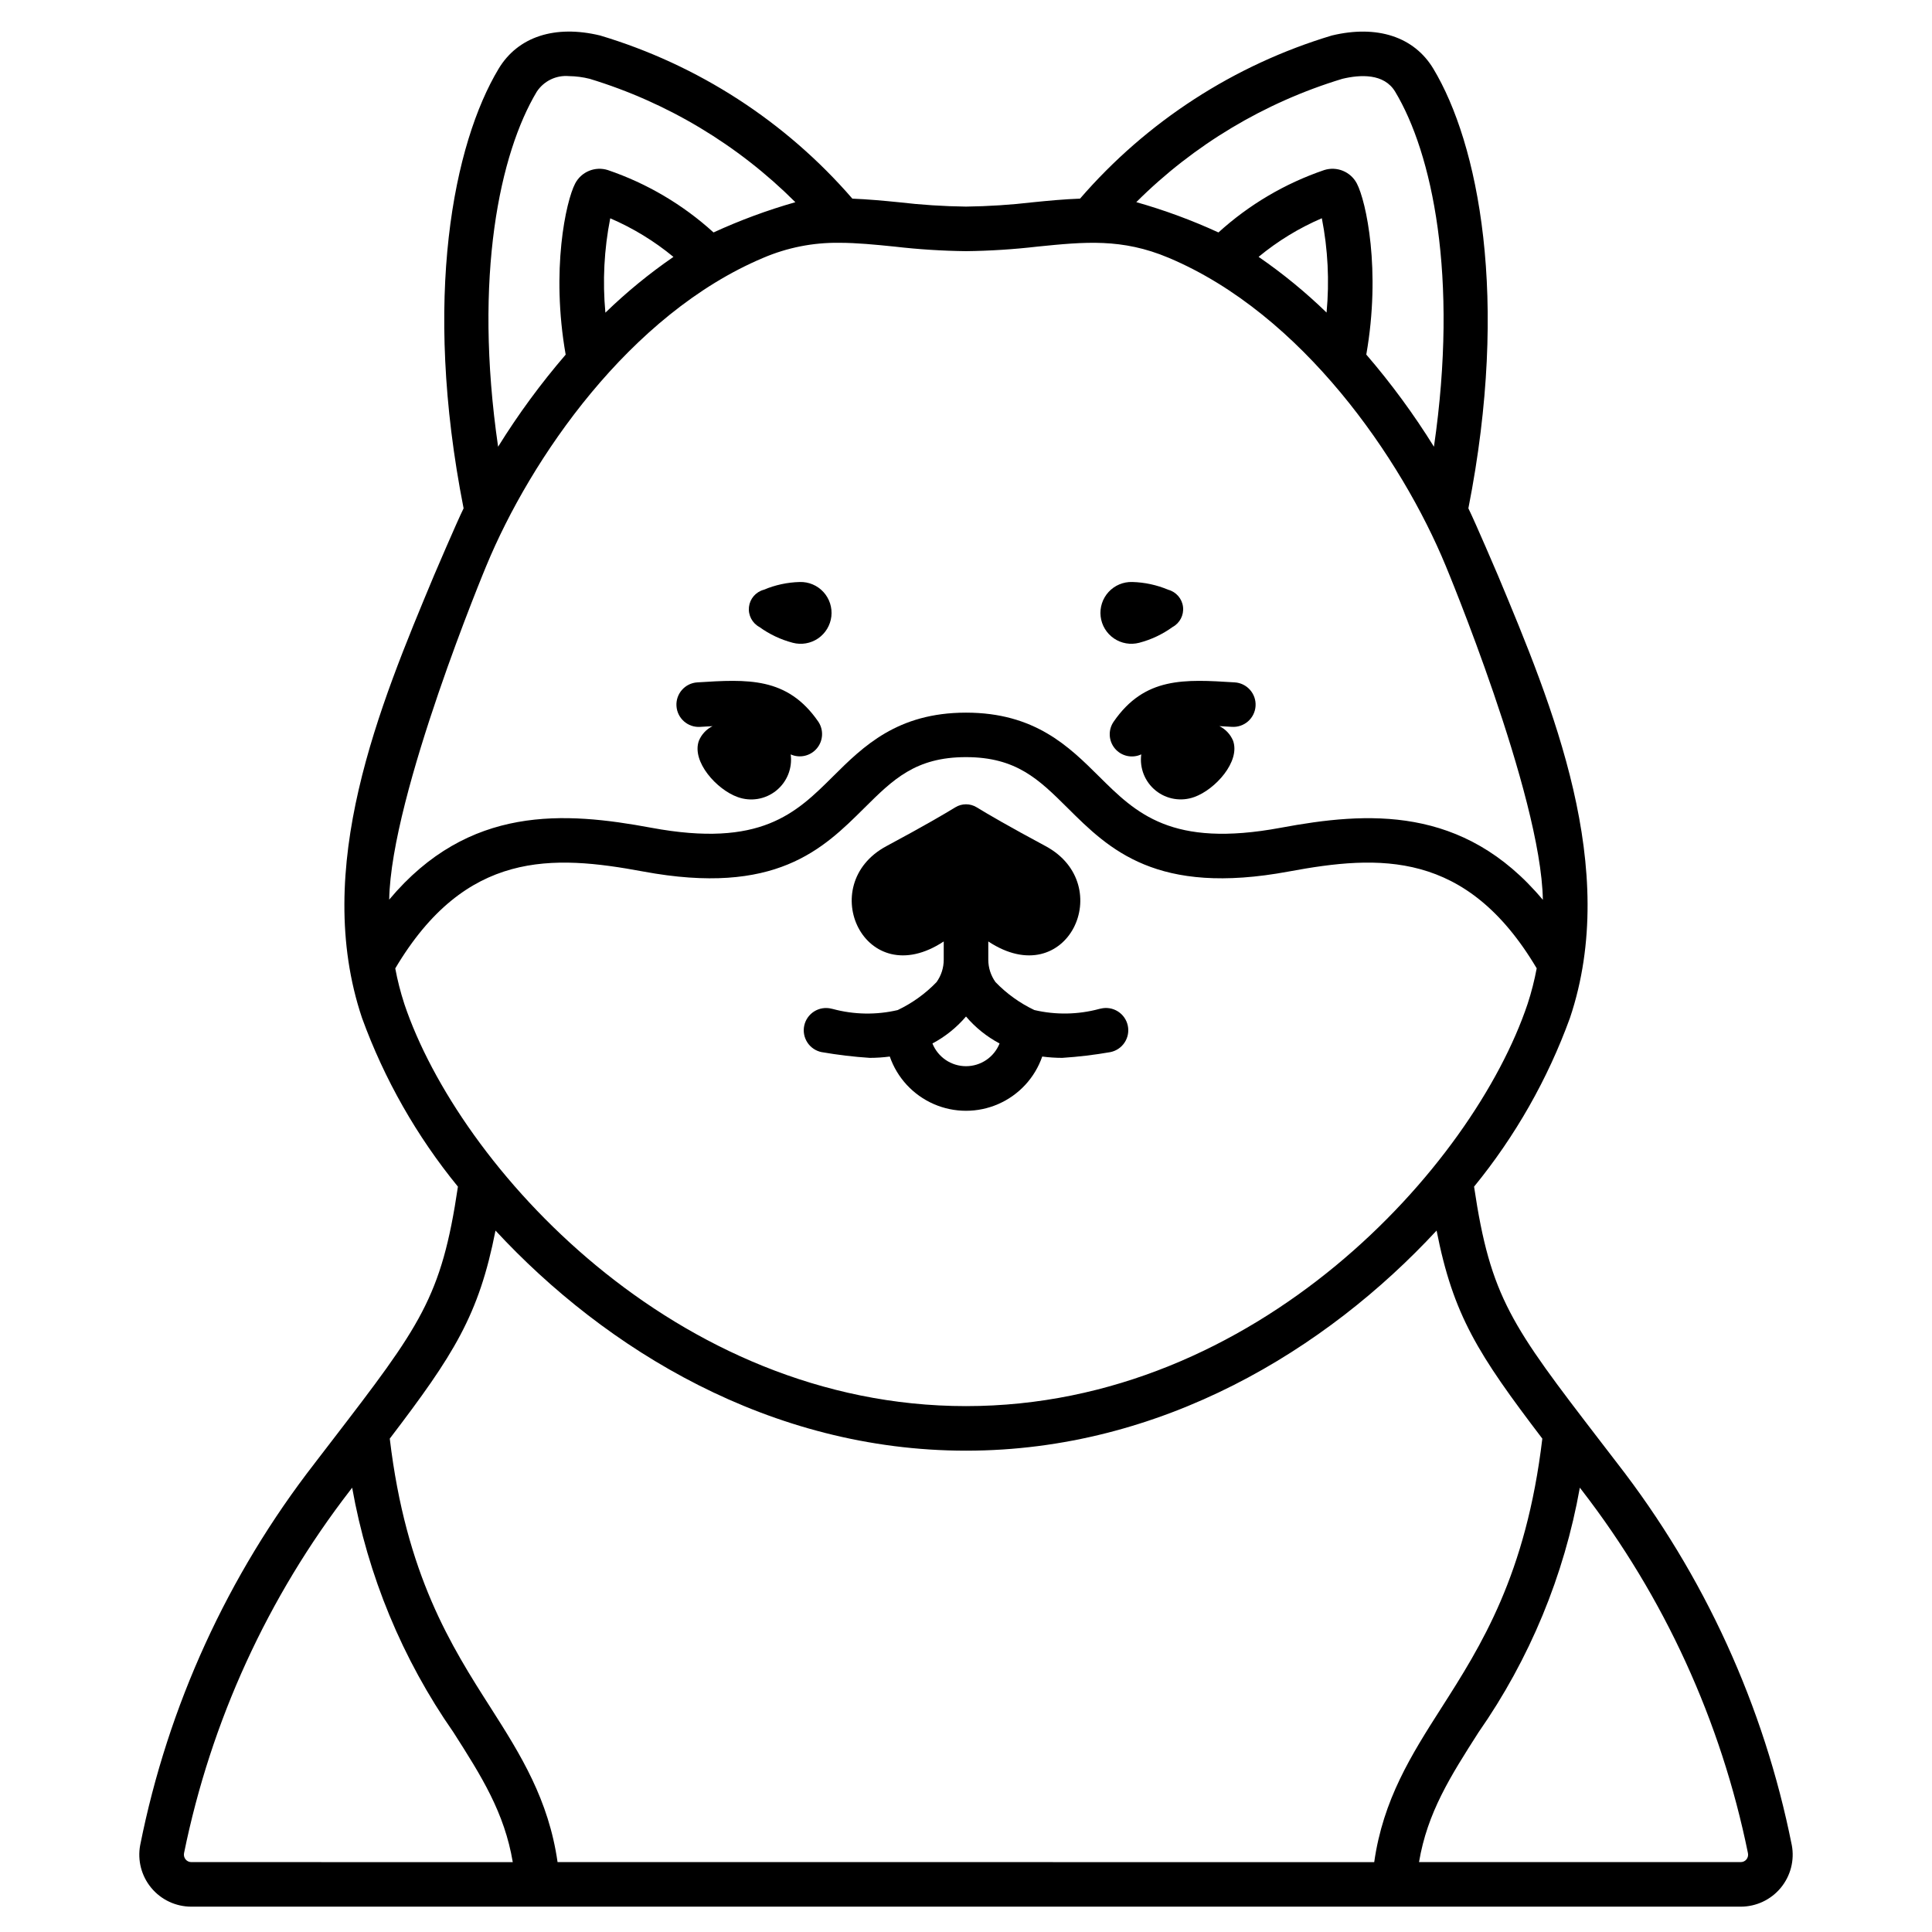
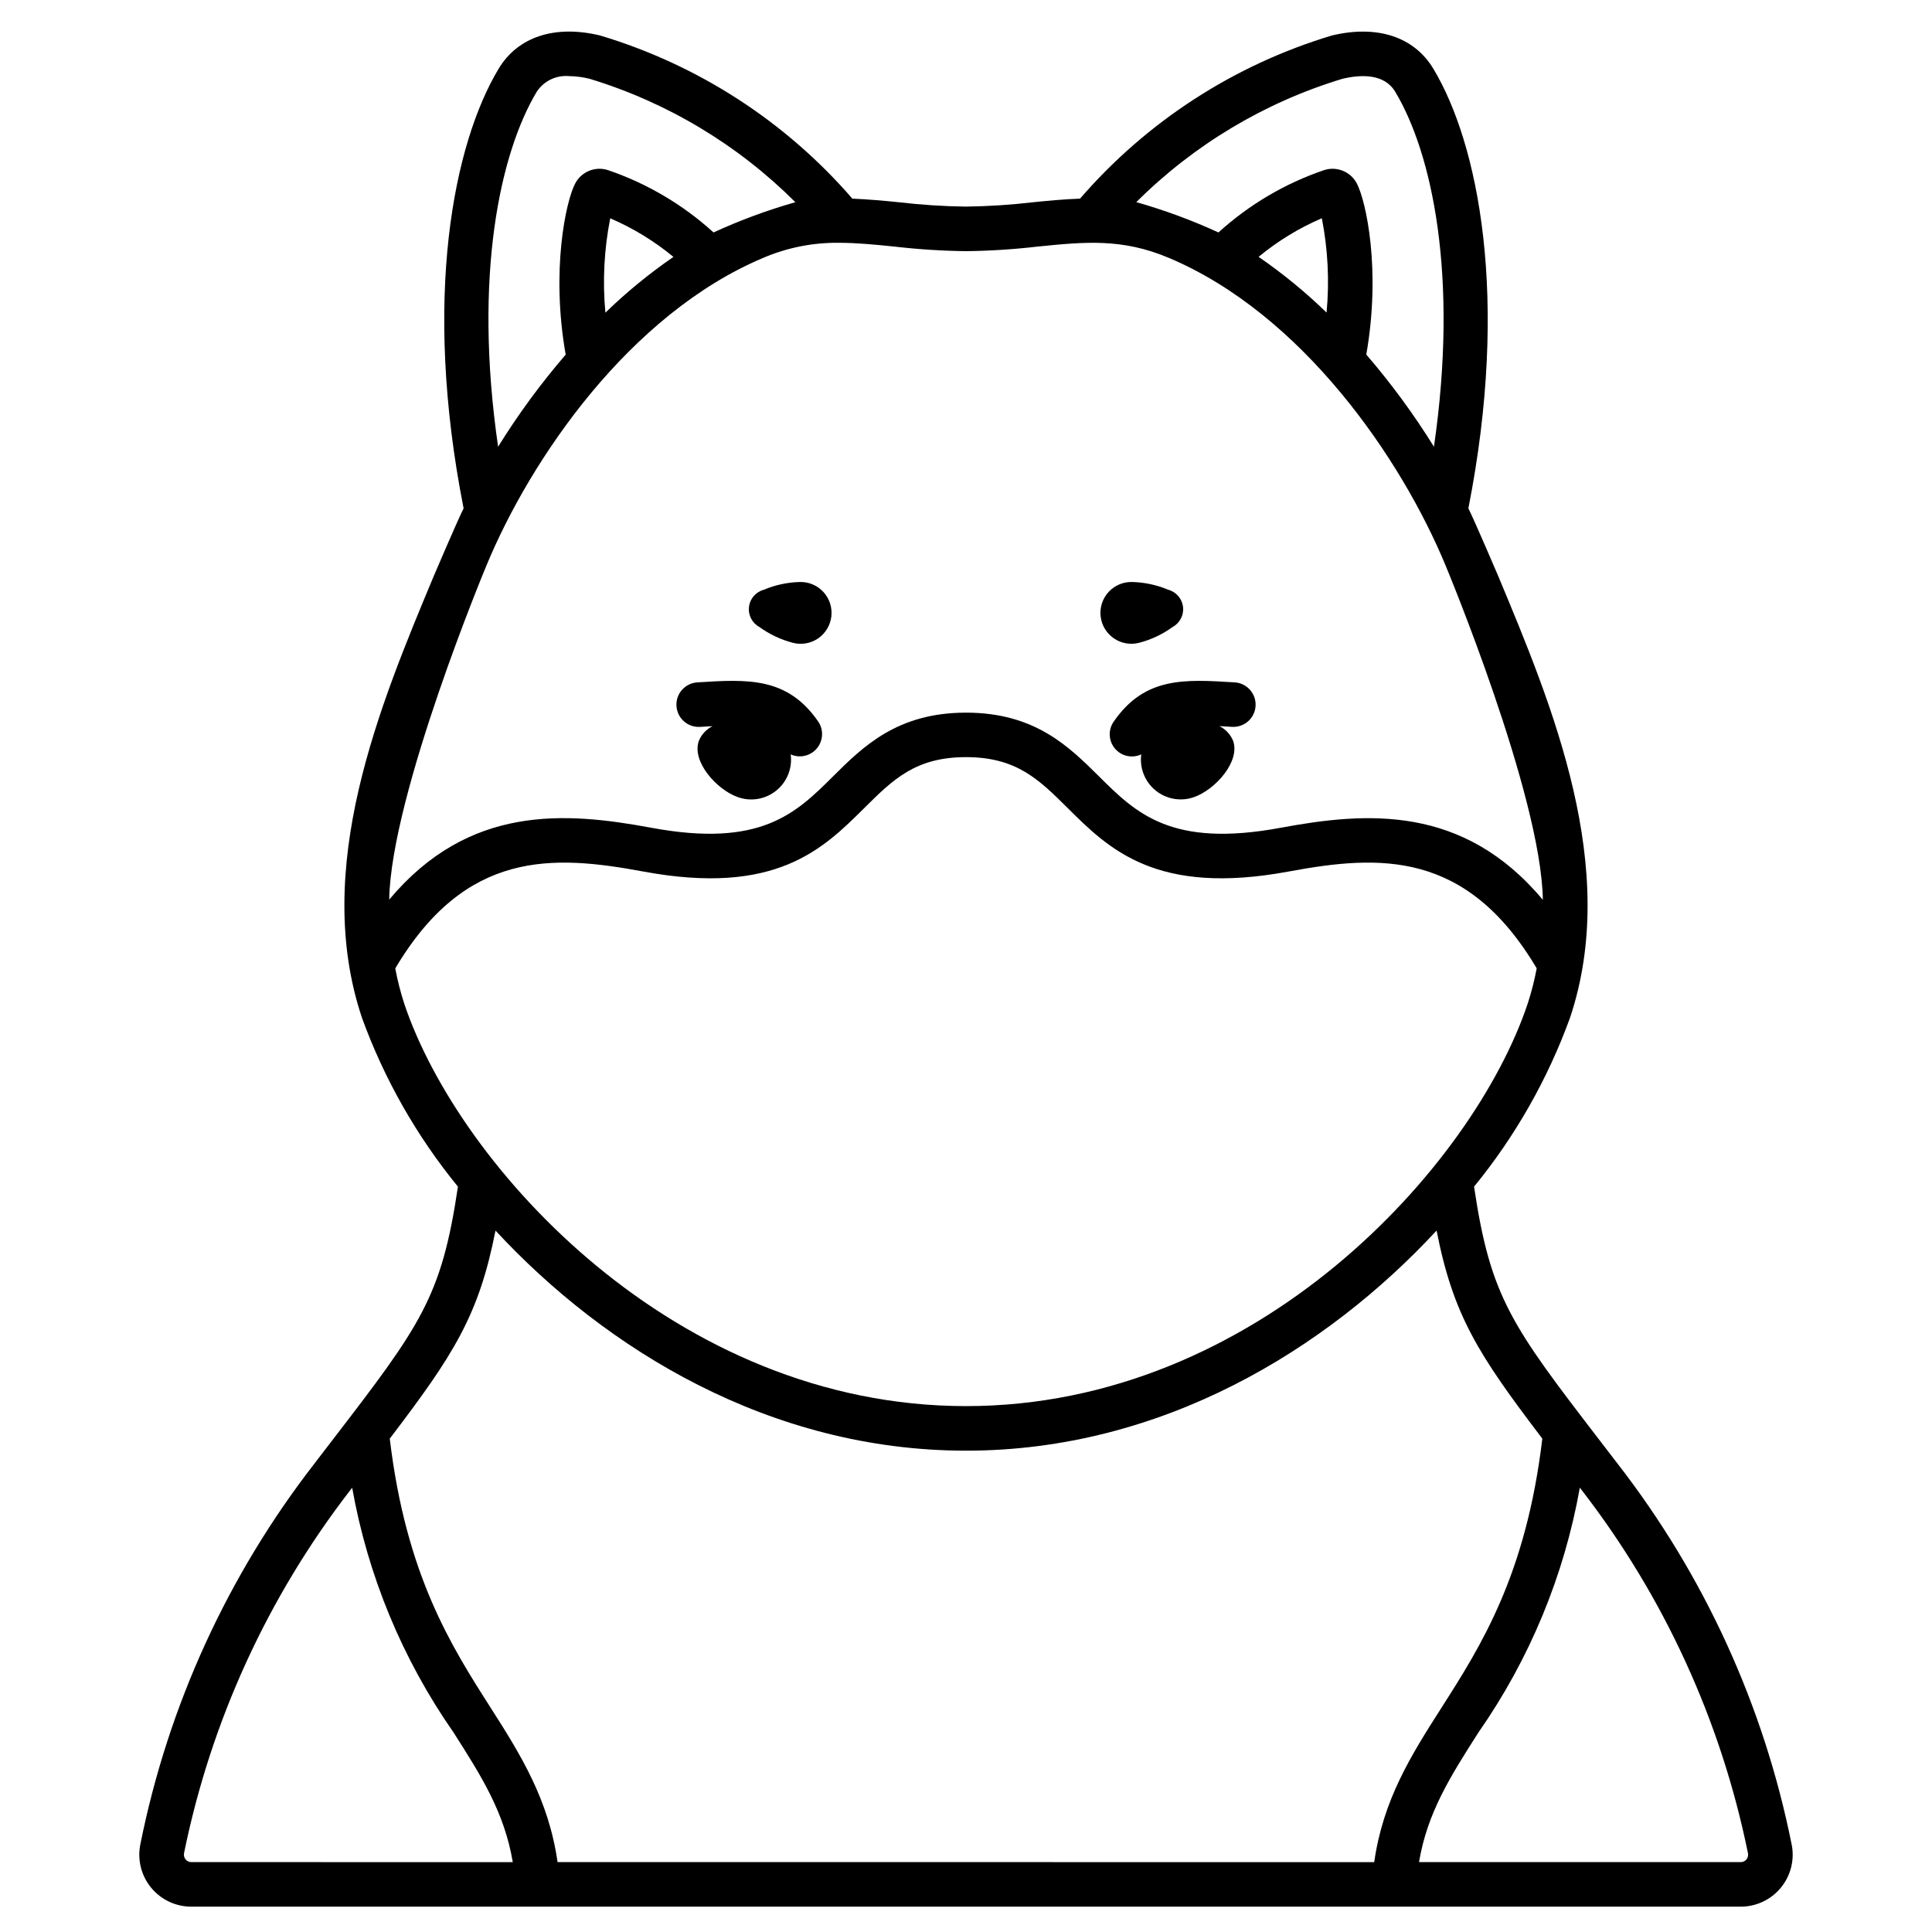
<svg xmlns="http://www.w3.org/2000/svg" fill="#000000" width="800px" height="800px" version="1.1" viewBox="144 144 512 512">
  <g>
-     <path d="m361.8 422.83c4.203 0.73 8.445 1.238 12.703 1.516 1.773-0.004 3.543-0.121 5.301-0.352 1.953 5.633 6.168 10.191 11.629 12.582 5.465 2.391 11.676 2.391 17.137 0 5.461-2.391 9.68-6.949 11.633-12.582 1.754 0.23 3.523 0.348 5.297 0.352 4.258-0.277 8.5-0.785 12.707-1.516 1.562-0.297 2.938-1.211 3.816-2.539 0.879-1.324 1.184-2.949 0.852-4.504-0.336-1.555-1.281-2.91-2.629-3.754-1.348-0.848-2.977-1.117-4.523-0.746l-0.453 0.098v0.004c-5.609 1.508-11.504 1.605-17.16 0.281-3.848-1.832-7.332-4.336-10.289-7.398-1.246-1.738-1.918-3.82-1.914-5.961v-4.816c20.973 13.859 34.266-15.023 15.172-25.27-9.742-5.223-15.297-8.469-18.23-10.27-1.742-1.078-3.945-1.078-5.691 0-2.938 1.797-8.488 5.047-18.23 10.27-19.094 10.234-5.797 39.129 15.172 25.27v4.824c0.004 2.141-0.664 4.223-1.914 5.961-2.957 3.062-6.441 5.566-10.285 7.398-5.656 1.324-11.555 1.227-17.164-0.281l-0.453-0.098v-0.004c-1.543-0.371-3.176-0.102-4.523 0.746-1.344 0.844-2.293 2.199-2.629 3.754-0.332 1.555-0.027 3.18 0.852 4.504 0.879 1.328 2.258 2.242 3.82 2.539zm38.203-9.445c2.484 2.922 5.504 5.348 8.895 7.144-1.457 3.641-4.977 6.023-8.895 6.023s-7.441-2.383-8.898-6.023c3.391-1.797 6.41-4.223 8.898-7.144z" />
    <path d="m445.91 314.34c3.176-0.832 6.172-2.246 8.832-4.172 1.926-1.043 3.023-3.148 2.773-5.324s-1.801-3.977-3.914-4.551c-3.023-1.273-6.262-1.973-9.543-2.059-2.375-0.07-4.664 0.895-6.273 2.644-1.609 1.754-2.375 4.117-2.106 6.477 0.273 2.363 1.559 4.488 3.523 5.832 1.961 1.34 4.41 1.758 6.707 1.152z" />
    <path d="m439.16 335.21c-1.531 2.176-1.41 5.109 0.297 7.152s4.574 2.68 6.988 1.555c-0.488 3.652 0.973 7.297 3.844 9.605 2.871 2.312 6.742 2.953 10.207 1.699 5.531-1.969 12.246-9.383 10.285-14.914-0.699-1.688-1.988-3.066-3.625-3.875 1.055 0.059 2.094 0.113 3.289 0.188 1.566 0.105 3.113-0.414 4.293-1.449 1.184-1.039 1.902-2.5 2-4.07 0.102-1.566-0.43-3.109-1.473-4.285-1.039-1.176-2.508-1.891-4.078-1.98-13.293-0.832-23.812-1.5-32.027 10.375z" />
    <path d="m345.26 310.17c2.656 1.926 5.652 3.34 8.828 4.172 2.297 0.605 4.746 0.188 6.711-1.152 1.961-1.344 3.246-3.469 3.519-5.832 0.27-2.359-0.496-4.723-2.106-6.477-1.605-1.75-3.894-2.715-6.273-2.644-3.281 0.086-6.516 0.785-9.543 2.059-2.113 0.574-3.664 2.375-3.914 4.551s0.852 4.281 2.777 5.324z" />
    <path d="m329.54 336.63c1.18-0.074 2.234-0.129 3.285-0.188h0.004c-1.637 0.809-2.926 2.188-3.621 3.875-1.969 5.531 4.754 12.953 10.285 14.914h-0.004c3.469 1.258 7.336 0.613 10.207-1.699 2.875-2.309 4.332-5.953 3.848-9.605 2.41 1.078 5.242 0.426 6.938-1.602 1.695-2.023 1.84-4.93 0.352-7.113-8.215-11.871-18.727-11.211-32.043-10.375-3.258 0.207-5.731 3.016-5.519 6.273 0.207 3.254 3.016 5.727 6.269 5.519z" />
    <path d="m618.84 632.97c-7.356-36.871-23.191-71.523-46.262-101.21l-4.555-5.93c-23.445-30.523-29.027-37.988-33.379-67.352v-0.004c10.922-13.367 19.512-28.48 25.41-44.703 13.328-39.699-4.644-82.727-19.086-117.29 0 0-6.019-14.105-7.832-17.766 11.02-55.938 2.586-96.758-9.289-116.51-5.098-8.465-14.891-11.676-26.879-8.801-25.902 7.781-49.055 22.777-66.746 43.234-4.156 0.152-8.266 0.539-12.461 0.961-5.898 0.691-11.828 1.074-17.762 1.152-5.938-0.078-11.867-0.461-17.766-1.152-4.148-0.418-8.23-0.789-12.348-0.957-17.723-20.473-40.918-35.473-66.859-43.238-11.992-2.887-21.781 0.336-26.879 8.805-11.875 19.75-20.309 60.57-9.289 116.51-1.816 3.66-7.832 17.766-7.832 17.766-14.441 34.57-32.414 77.598-19.086 117.29 5.898 16.223 14.492 31.332 25.414 44.699-4.348 29.398-9.93 36.809-33.387 67.344l-4.555 5.93 0.004 0.004c-23.07 29.688-38.91 64.34-46.262 101.21-0.758 4.027 0.316 8.188 2.934 11.344 2.617 3.156 6.504 4.981 10.605 4.981h410.61c4.102 0 7.988-1.824 10.605-4.981 2.617-3.156 3.695-7.316 2.934-11.344zm-119.11-468.08c4.766-1.141 11.062-1.484 14.004 3.41 9.762 16.23 16.863 48.781 10.277 94.094v-0.004c-5.332-8.594-11.328-16.762-17.93-24.426 3.938-22.391-0.047-40.629-2.496-45.324-1.637-3.133-5.289-4.641-8.66-3.57-10.375 3.535-19.914 9.16-28.023 16.531-7.039-3.234-14.32-5.918-21.773-8.031 15.246-15.207 33.996-26.43 54.602-32.68zm-4.176 61.941c-5.582-5.414-11.609-10.352-18.012-14.762 5.07-4.191 10.715-7.637 16.758-10.234 1.613 8.23 2.035 16.648 1.254 24.996zm-209.3-58.535c1.875-2.84 5.152-4.422 8.543-4.125 1.848 0.027 3.688 0.266 5.484 0.719 20.57 6.262 39.289 17.492 54.5 32.695-7.422 2.113-14.676 4.793-21.688 8.016-8.105-7.371-17.641-13-28.016-16.531-3.371-1.07-7.023 0.438-8.66 3.574-2.445 4.691-6.449 22.934-2.508 45.34-6.594 7.656-12.582 15.816-17.906 24.402-6.59-45.305 0.512-77.855 10.25-94.09zm36.215 43.785c-6.414 4.414-12.449 9.359-18.035 14.781-0.773-8.352-0.34-16.777 1.285-25.008 6.039 2.598 11.68 6.039 16.75 10.227zm-49.57 81.824c11.699-28.309 37.938-66.664 73.406-81.59 6.352-2.707 13.199-4.062 20.105-3.969 4.676 0 9.445 0.48 14.648 1.004 6.289 0.73 12.613 1.137 18.949 1.211 6.332-0.074 12.656-0.48 18.945-1.211 12.488-1.254 22.348-2.254 34.754 2.969 35.469 14.926 61.707 53.281 73.406 81.59 0 0 25.312 60.641 25.762 88.559-21.109-25.215-46.633-23.344-69.453-19.105-29.023 5.398-38.332-3.84-48.188-13.625-7.969-7.91-17.008-16.879-35.227-16.879s-27.258 8.965-35.227 16.879c-9.84 9.781-19.152 19.016-48.188 13.625-22.828-4.238-48.348-6.152-69.449 19.047 0.461-27.902 25.754-88.504 25.754-88.504zm-21.754 116.11h-0.004c-1-3.07-1.801-6.203-2.394-9.375 18.633-31.395 41.691-30.141 65.688-25.684 35.117 6.523 47.625-5.902 58.648-16.855 7.574-7.519 13.551-13.453 26.91-13.453s19.336 5.934 26.91 13.453c11.02 10.957 23.562 23.379 58.648 16.855 24.008-4.457 47.062-5.727 65.691 25.668h-0.004c-0.594 3.18-1.395 6.316-2.398 9.391-14.41 43-71.688 106.62-148.83 106.62-77.148 0-134.43-63.617-148.87-106.61zm-56.441 227.46h-0.004c-0.582 0.008-1.133-0.25-1.504-0.699-0.383-0.465-0.539-1.074-0.426-1.664 7.125-35.004 22.188-67.906 44.031-96.172l0.523-0.684v-0.004c4.144 23.289 13.293 45.398 26.824 64.805 7.477 11.699 13.535 21.312 15.742 34.43zm97.055 0c-2.363-16.531-9.746-28.402-17.652-40.781-10.578-16.547-22.512-35.32-26.816-71.445 17.012-22.32 23.617-32.707 28.02-55.133 29.133 31.449 72.742 58.328 124.7 58.328s95.57-26.883 124.7-58.332c4.394 22.434 11.02 32.812 28.02 55.137-4.305 36.141-16.238 54.898-26.812 71.453-7.918 12.395-15.387 24.223-17.738 40.781zm315.06-0.699h-0.004c-0.371 0.449-0.922 0.707-1.504 0.699h-85.258c2.211-13.129 8.312-22.719 15.797-34.43v0.004c13.527-19.402 22.68-41.512 26.82-64.801l0.523 0.68 0.004 0.004c21.84 28.266 36.902 61.172 44.027 96.18 0.121 0.59-0.031 1.203-0.41 1.672z" />
  </g>
</svg>